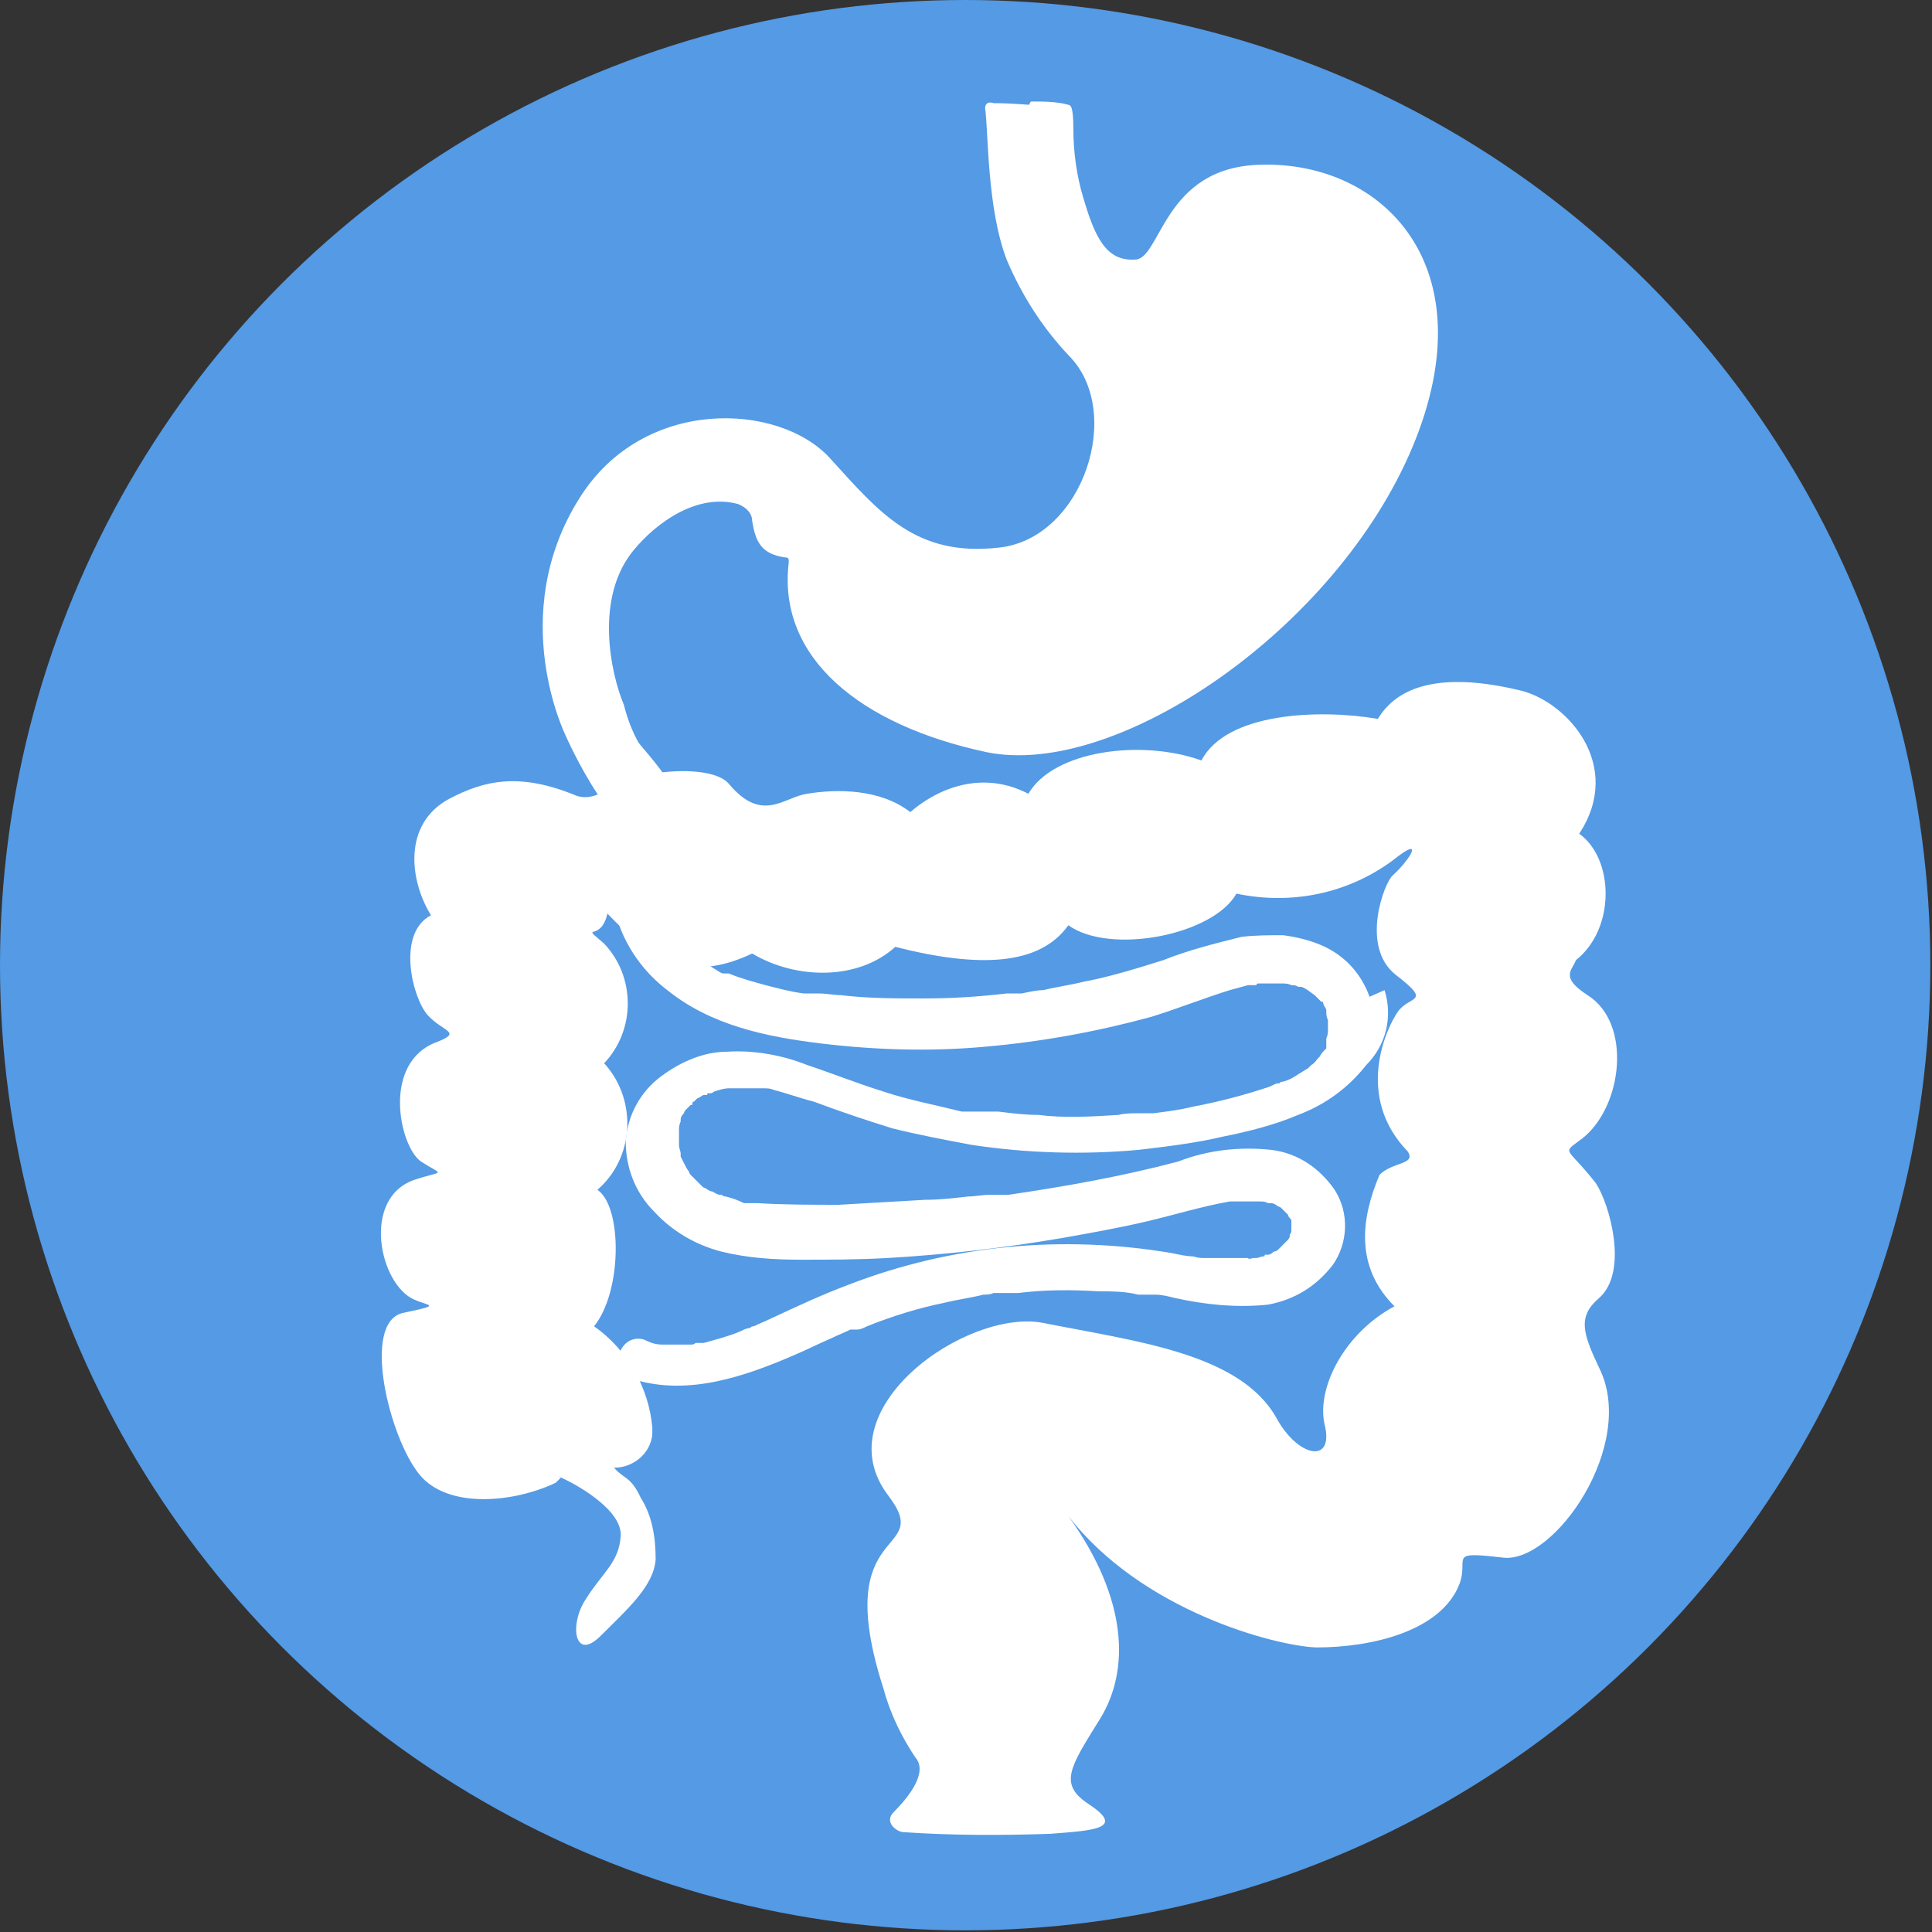
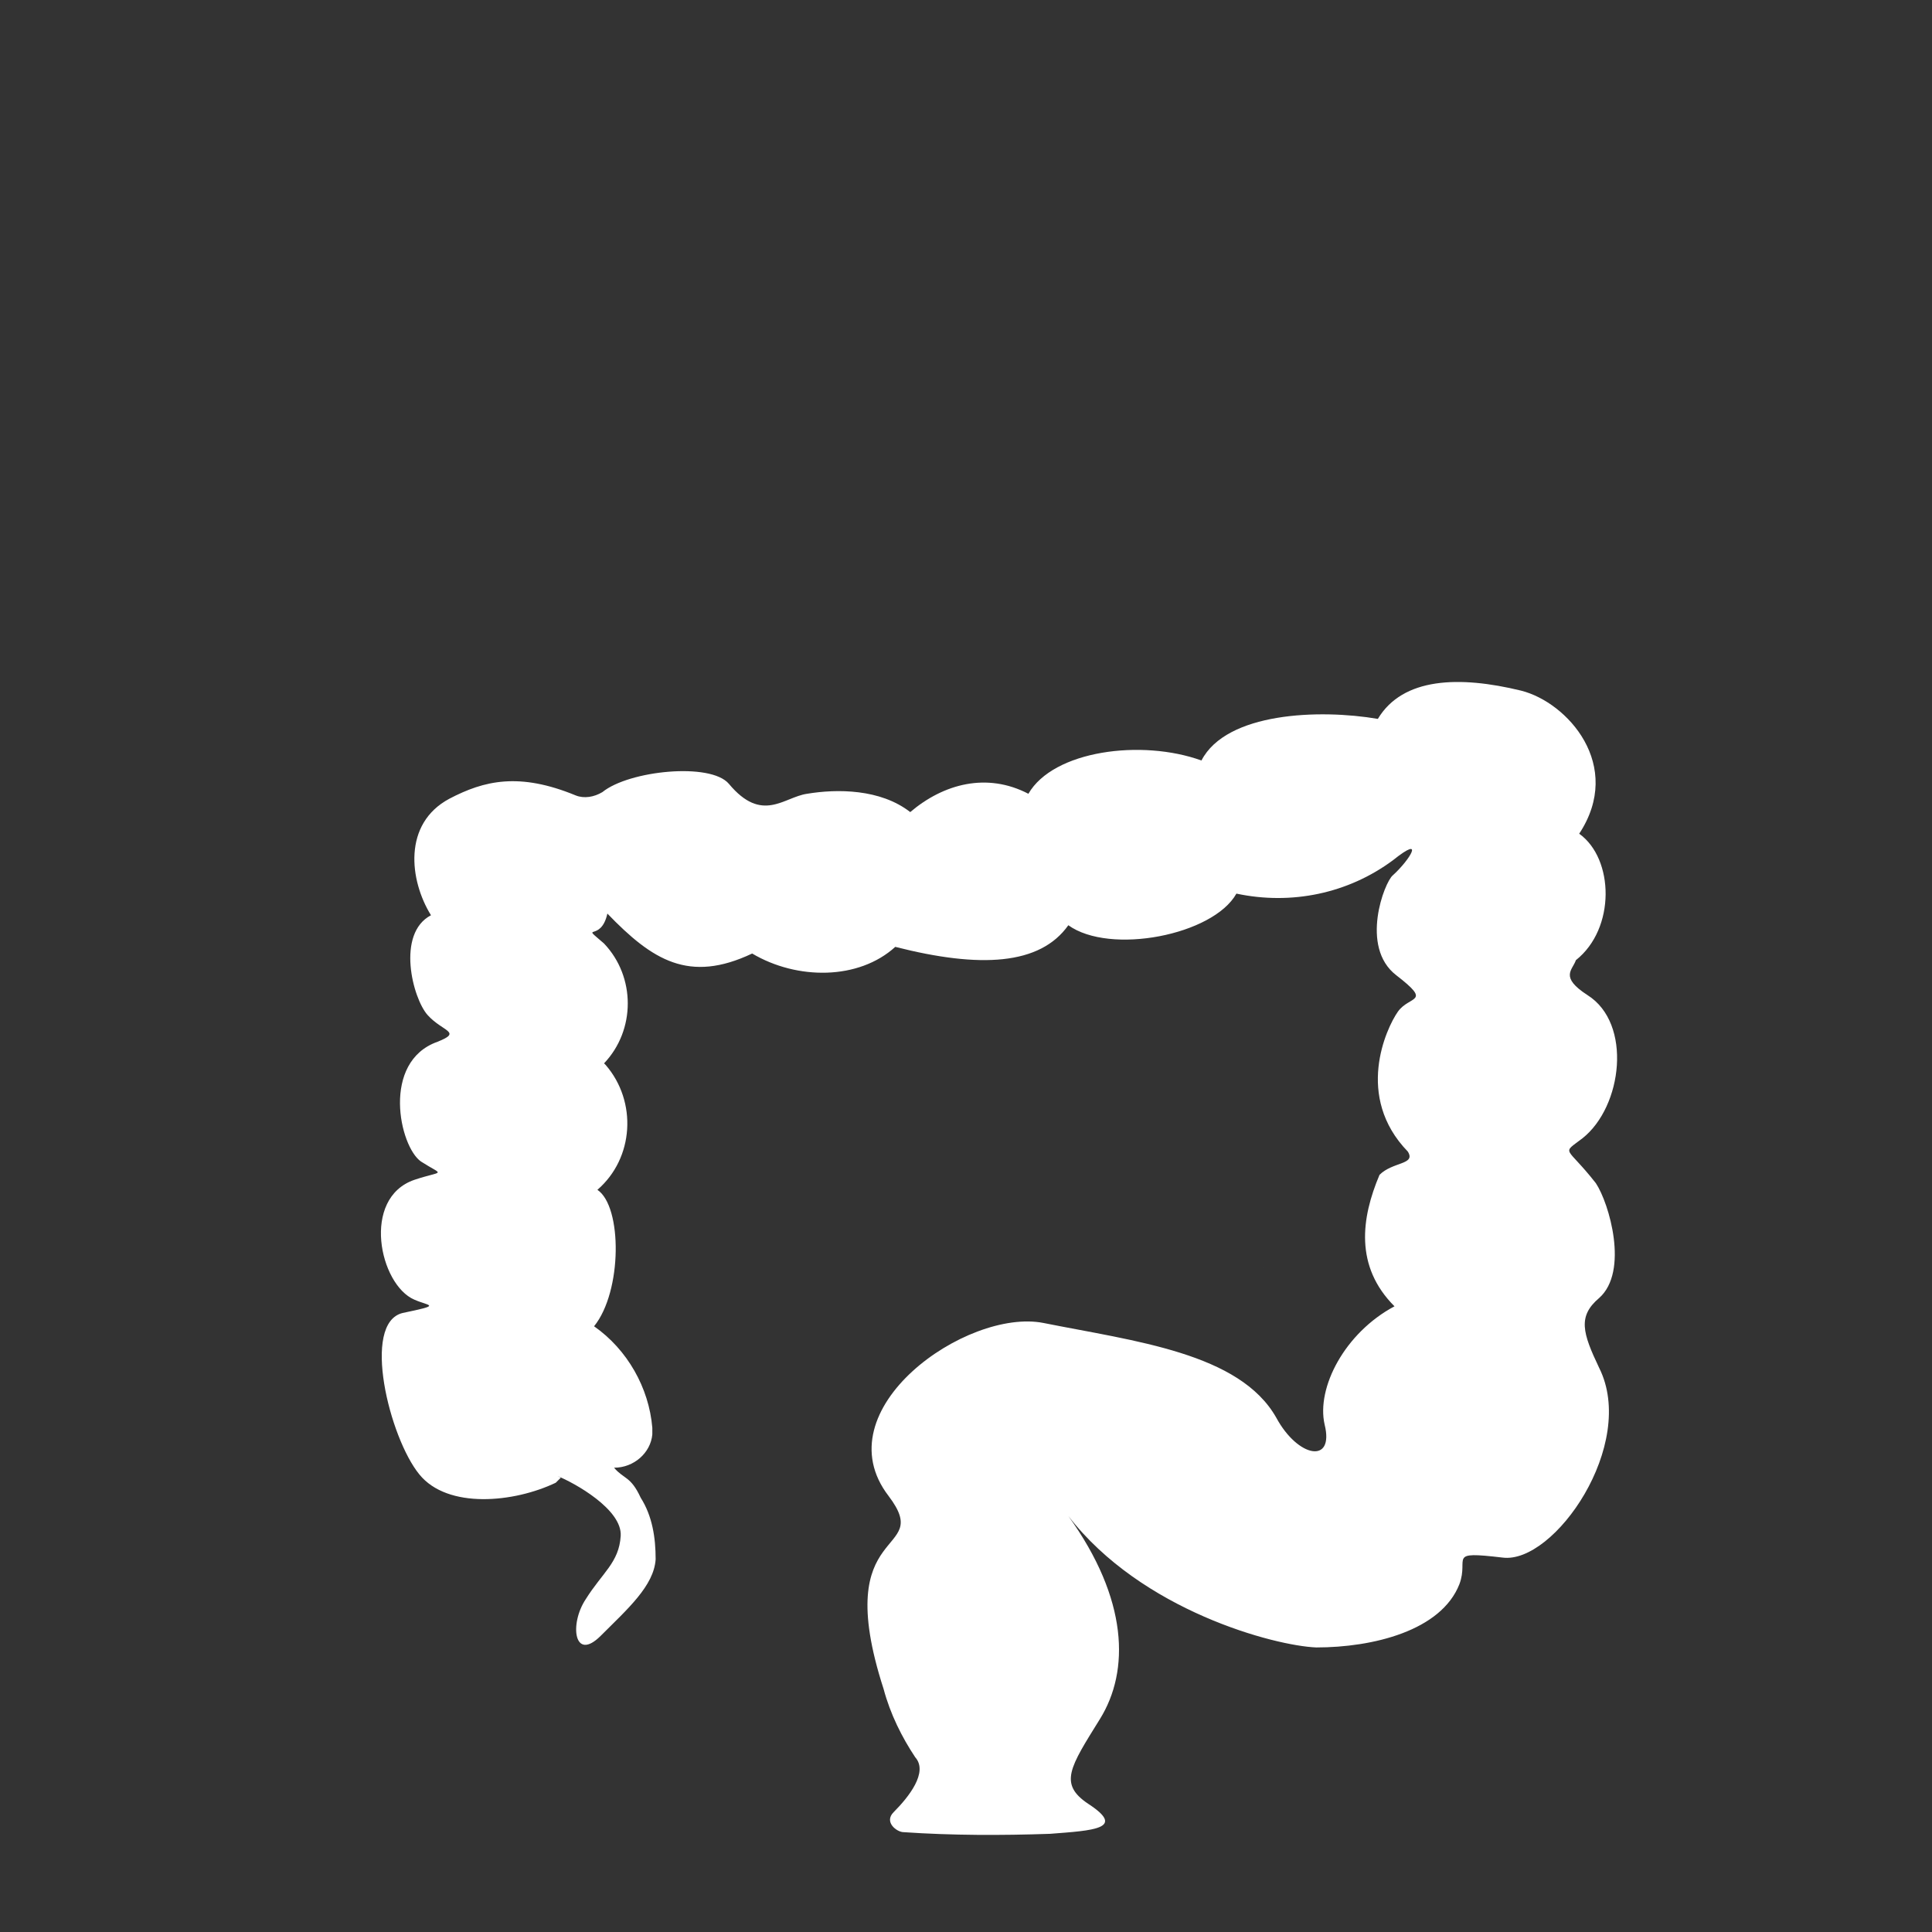
<svg xmlns="http://www.w3.org/2000/svg" id="Calque_1" version="1.1" viewBox="0 0 116.1 116.1">
  <rect x="0" y="0" width="116.1" height="116.1" fill="#333333" stroke="none" />
  <defs>
    <style>
      .st0 {
        fill: none;
      }

      .st1 {
        stroke: #fff;
        stroke-linecap: round;
        stroke-linejoin: round;
        stroke-width: .2px;
      }

      .st1, .st2 {
        fill: #fff;
      }

      .st3 {
        fill: #549ae5;
      }
    </style>
  </defs>
  <g id="Groupe_2709">
-     <circle id="Ellipse_897" class="st3" cx="58" cy="58" r="58" />
-     <path id="Tracé_3961" class="st0" d="M110,58c0,37.7-27.5,52-52,52S6,86.7,6,58,29.3,6.1,58,6.1s52,23.3,52,52h0Z" />
    <path id="Tracé_3962" class="st2" d="M33.5,88.7c1,.4,3.9,2,3.8,3.6s-1.1,2.2-2.1,3.8c-1,1.5-.7,3.8.9,2.2s3.2-3,3.3-4.6c0-1.3-.2-2.6-.9-3.7-.6-1.3-1-1.1-1.6-1.8h0c1.2,0,2.2-.9,2.3-2,0-.1,0-.3,0-.4-.2-2.4-1.5-4.7-3.5-6.1,1.7-2.1,1.7-7.2.2-8.2,2.2-1.9,2.4-5.3.5-7.5,0,0,0,0-.1-.1,1.9-2,1.9-5.2,0-7.2-1.5-1.3-.2,0,.2-1.8,2.7,2.8,4.9,4.2,8.7,2.4,2.7,1.6,6.4,1.6,8.6-.4,5.1,1.3,8.7,1.1,10.4-1.3,2.5,1.8,8.7.6,10.1-1.9,3.3.7,6.7,0,9.4-2,2-1.6,1,0,0,.9-.5.4-2,4.3.2,6s.8,1.2.1,2.2c-.7,1-2.6,5.1.6,8.4.5.8-.9.6-1.7,1.4-1.1,2.6-1.5,5.5.9,7.9-3,1.6-4.7,4.9-4.2,7.1.6,2.4-1.6,2-2.9-.4-2.2-3.9-8.5-4.6-14-5.7-4.6-.9-13.3,5.2-9.3,10.4,2.8,3.7-3.6,1.4-.3,11.6.4,1.5,1.1,2.9,1.9,4.1.8.9-.4,2.4-1.3,3.3-.6.6.2,1.2.6,1.2,2.9.2,5.9.2,8.8.1,2.6-.2,4.6-.3,2.3-1.8-1.8-1.2-1.1-2.2.7-5.1s1.7-7.2-1.9-12.2c4.4,5.7,12.4,7.8,14.9,7.9,3.4,0,7.5-1,8.6-3.8.6-1.6-.8-2,2.6-1.6,3.1.4,8.1-6.8,5.8-11.4-1-2.1-1.3-3.1,0-4.2,1.8-1.6.6-5.7-.2-6.9-1.8-2.3-2.1-1.7-.8-2.7,2.4-1.9,3-6.9.3-8.6-1.7-1.1-.9-1.5-.7-2.1,2.4-1.9,2.3-6.1.2-7.6,2.7-4.1-.7-7.9-3.5-8.6-3.7-.9-7.1-.8-8.6,1.7-3.5-.6-9.1-.4-10.6,2.5-3.6-1.3-8.9-.6-10.4,2-2.5-1.3-5.1-.6-7.1,1.1-1.8-1.4-4.4-1.4-6.2-1.1-1.4.2-2.7,1.8-4.7-.6-1.1-1.3-6-.8-7.6.5-.5.3-1.1.4-1.6.2-3.4-1.4-5.5-.9-7.6.2-2.8,1.5-2.4,4.9-1.1,7-2.1,1.1-1.1,5-.2,6s2.1,1,.6,1.6c-3.4,1.2-2.3,6.3-1,7.2,1.4.9,1.4.5-.4,1.1-3.2,1.1-2.1,6.3,0,7.2.9.4,1.7.3-.7.8-2.5.6-.8,7.5,1,9.7,1.7,2.1,5.7,1.7,8.2.5l.3-.3Z" />
-     <path id="Tracé_3963" class="st1" d="M62,6.2c.7,0,1.5,0,2.2.2.2,0,.2,1.1.2,1.3,0,1.4.2,2.9.6,4.2.7,2.4,1.4,3.9,3.2,3.8,1.7,0,1.7-5.6,7.6-5.7,7.2-.2,13.5,6,9,16.8-4.6,11-17.8,19.9-25.5,18.3-7.5-1.6-12.5-5.6-11.8-11.3,0-.2,0-.4-.3-.4,0,0,0,0,0,0-1.4-.2-1.7-.9-1.9-2.1,0-.5-.4-.9-.9-1.1-2.5-.7-5,1.1-6.4,2.8-2.4,2.9-1.4,7.5-.6,9.4.2.8.5,1.6.9,2.3.7.9,4.4,4.7,1.5,5.7-2.6.9-5.7-6.2-5.7-6.2,0,0-3.6-7.2.8-14.2,3.8-6.1,11.9-5.7,14.9-2.4s5.2,6,10.3,5.4c5.1-.6,7.6-8.3,4.2-11.7-1.6-1.7-2.8-3.6-3.7-5.7-1.2-3.1-1.1-7.7-1.3-9.1,0-.2.1-.3.4-.2.4,0,.8,0,2.2.1Z" />
    <g id="Groupe_2587">
-       <path id="Tracé_3964" class="st2" d="M82.3,59.9c-.5-1.4-1.5-2.5-2.9-3.1-.7-.3-1.5-.5-2.3-.6-.8,0-1.7,0-2.5.1-1.6.4-3.2.8-4.7,1.4-1.6.5-3.2,1-4.8,1.3-.8.2-1.6.3-2.4.5-.4,0-.8.1-1.3.2h0c-.1,0-.2,0-.3,0-.2,0-.4,0-.6,0-1.7.2-3.3.3-5,.3-1.7,0-3.3,0-5-.2-.4,0-.8-.1-1.3-.1,0,0-.1,0-.2,0h-.1c-.2,0-.4,0-.6,0-.8-.1-1.5-.3-2.3-.5-.7-.2-1.5-.4-2.2-.7,0,0,0,0-.1,0,0,0-.1,0-.2,0-.2,0-.4-.2-.6-.3-.3-.2-.6-.4-.9-.6l-.4-.3h0c0-.1-.1-.1-.2-.2-.2-.2-.5-.5-.7-.7-.1-.1-.2-.3-.3-.4h0c0,0-.1-.2-.2-.2-.2-.3-.4-.6-.6-.9v-.2c-.1,0-.2-.1-.2-.2h0c0,0,0-.2,0-.2-.1-.3-.2-.6-.2-.9,0,0,0,0,0-.1h0c0-.2,0-.4,0-.6,0-.2,0-.4,0-.5h0c0-.1,0-.2,0-.2.2-.7-.2-1.3-.9-1.5-.7-.2-1.3.2-1.5.9,0,0,0,0,0,0-.5,3.1.8,6.2,3.3,8.1,2.6,2.1,5.9,2.8,9.2,3.2,3.3.4,6.6.5,9.9.2,3.4-.3,6.7-.9,10-1.8,1.6-.5,3.1-1.1,4.7-1.6l1.1-.3h.5c0,0,0-.1.1-.1.1,0,.2,0,.3,0,.4,0,.7,0,1.1,0,0,0,0,0,.1,0h0c.1,0,.3,0,.5.1.1,0,.3,0,.4.1,0,0,.1,0,.2,0h0c.3.1.5.3.8.5h0s0,0,.1.1l.3.3h.1c0,.2.2.4.2.5,0,0,0,0,0,0,0,0,0,0,0,0,0,0,0,0,0,.1,0,.1,0,.3.1.5h0v.6c0,.1,0,.3-.1.5,0,0,0,.2,0,.2,0,0,0,.1,0,.1,0,0,0,.1,0,.1v.2c-.2.2-.3.3-.4.5,0,0,0,0,0,0,0,0,0,0-.1.1-.1.1-.2.3-.4.4,0,0-.1.1-.2.2,0,0,0,0,0,0-.2.1-.3.2-.5.3-.3.2-.6.4-1,.5,0,0-.2,0-.2.1,0,0,0,0-.1,0-.1,0-.3.1-.5.2-1.5.5-3,.9-4.6,1.2-.8.2-1.6.3-2.4.4h-.1c0,0-.2,0-.2,0-.2,0-.4,0-.6,0-.4,0-.8,0-1.2.1-1.6.1-3.2.2-4.8,0-.8,0-1.6-.1-2.4-.2-.2,0-.4,0-.6,0-.1,0-.3,0-.5,0,0,0,0,0-.1,0h-.1c-.1,0-.2,0-.3,0h-.6c-1.6-.4-3.2-.7-4.7-1.2-1.6-.5-3.1-1.1-4.6-1.6-1.5-.6-3.2-.9-4.8-.8-1.4,0-2.8.6-4,1.5-1.2.9-2,2.3-2.1,3.9,0,1.6.6,3.1,1.7,4.2,1.1,1.2,2.5,2,4,2.4,1.6.4,3.2.5,4.8.5,1.7,0,3.4,0,5.2-.1,3.5-.2,7-.6,10.5-1.2,1.7-.3,3.4-.6,5.1-1,1.7-.4,3.3-.9,5-1.2,0,0,.2,0,0,0s0,0,0,0c.1,0,.2,0,.3,0,.2,0,.4,0,.7,0h.3c.1,0,.2,0,.3,0,0,0-.2,0-.1,0,0,0,0,0,.1,0,0,0,.2,0,.2,0,.2,0,.3,0,.5.1t0,0c0,0,.1,0,.2,0,.1,0,.3.1.4.2,0,0,.1,0,.2.1h0l.3.3s.1.1.1.1t0,0c0,.1.1.2.2.3,0,0,0,.2,0,.2,0,0,0,0,0,.1v.3c0,.1,0,.2-.1.3,0,0,0,0,0,0,0,0,0,0,0,0,0,0,0,0,0,.1,0,.1-.1.2-.2.3,0,0-.1.1-.2.2l-.3.3h0c0,0-.1.1-.2.1-.1,0-.2.2-.4.2h-.2c0,.1,0,.1-.1.1,0,0,0,0,0,0,0,0,0,0,0,0-.1,0-.3.1-.4.1,0,0-.2,0-.2,0,0,0-.3.1-.3,0,0,0,.2,0,.1,0h-.1c-.1,0-.2,0-.3,0h-.7c-.2,0-.4,0-.6,0s-.2,0-.3,0h-.2c0,0-.2,0-.2,0-.1,0-.2,0-.3,0-.2,0-.4,0-.7-.1-.4,0-.8-.1-1.3-.2-6.5-1.1-13.2-.5-19.4,1.9-1.6.6-3.1,1.3-4.6,2-.4.2-.7.3-1.1.5h0c0,0-.2,0-.2.1-.2,0-.4.1-.6.2-.7.3-1.5.5-2.2.7h-.5c-.1.1-.2.1-.3.1h0c-.3,0-.7,0-1,0-.2,0-.4,0-.5,0,0,0-.2,0-.2,0h0c-.4,0-.7-.1-1.1-.3-.7-.2-1.3.2-1.5.9-.2.7.2,1.3.9,1.5,3.3,1,6.7-.2,9.7-1.5.7-.3,1.5-.7,2.2-1,.4-.2.7-.3,1.1-.5,0,0,0,0,.1,0h0c0,0,.2,0,.3,0,.2,0,.4-.1.6-.2,1.5-.6,3.1-1.1,4.6-1.4.8-.2,1.6-.3,2.4-.5.2,0,.4,0,.6-.1.1,0,.2,0,.3,0,0,0,0,0,.1,0h0s.2,0,.2,0c.1,0,.2,0,.3,0,.2,0,.4,0,.6,0,1.6-.2,3.2-.2,4.8-.1.8,0,1.6,0,2.4.2.2,0,.4,0,.6,0,0,0,.2,0,.2,0,0,0,.1,0,.2,0,.4,0,.8.1,1.2.2,1.8.4,3.7.6,5.6.4,1.6-.3,2.9-1.1,3.9-2.4.9-1.3,1-3.1.1-4.5-.9-1.3-2.2-2.2-3.8-2.4-1.9-.2-3.8,0-5.6.7-3.4.9-6.8,1.5-10.2,2,0,0-.1,0-.2,0,0,0-.2,0-.2,0-.2,0-.4,0-.7,0-.5,0-.9.1-1.3.1-.9.1-1.7.2-2.6.2-1.7.1-3.4.2-5.2.3-1.6,0-3.3,0-4.9-.1h0c0,0-.2,0-.2,0h-.6c-.4-.2-.7-.3-1.1-.4,0,0-.2,0-.2-.1,0,0,0,0-.1,0-.2,0-.3-.1-.5-.2-.1,0-.3-.1-.4-.2,0,0-.1,0-.2-.1,0,0,0,0,0,0,0,0,0,0,0,0-.2-.2-.5-.5-.7-.7,0,0-.1-.1-.1-.2-.1-.1-.2-.3-.3-.5l-.2-.4s0,0,0,0c0,0,0-.1,0-.2,0-.1-.1-.3-.1-.5,0,0,0-.1,0-.2h0c0-.2,0-.3,0-.5v-.2c0-.1,0-.3.1-.5,0,0,0-.1,0-.1h0c0-.2.1-.3.2-.4,0,0,0-.1.1-.2h0c.1-.1.2-.2.3-.3h.1c0-.1,0-.2.1-.2h0c0,0,.1-.1.2-.2.1,0,.3-.2.4-.2h.2c0-.1,0-.1,0-.1,0,0,0,0,.1,0,.1,0,.2,0,.3-.1.3-.1.6-.2.9-.2h.1c.2,0,.3,0,.5,0,.3,0,.7,0,1,0,0,0,.1,0,.2,0,.1,0,.2,0,.3,0,.2,0,.4,0,.6.1.8.2,1.6.5,2.4.7,1.6.6,3.1,1.1,4.7,1.6,1.6.4,3.2.7,4.8,1,3.3.5,6.7.6,10,.3,1.7-.2,3.4-.4,5.1-.8,1.5-.3,3.1-.7,4.5-1.3,1.6-.6,3-1.6,4.1-3,1.2-1.2,1.6-2.9,1.1-4.5Z" />
      <path id="Tracé_3965" class="st2" d="M39.5,81.5h0c-.2,0-.1,0,0,0Z" />
      <path id="Tracé_3966" class="st2" d="M75.9,76.2h0c0,0,.2-.1,0,0Z" />
      <path id="Tracé_3967" class="st2" d="M58.8,66.8h0Z" />
    </g>
  </g>
</svg>